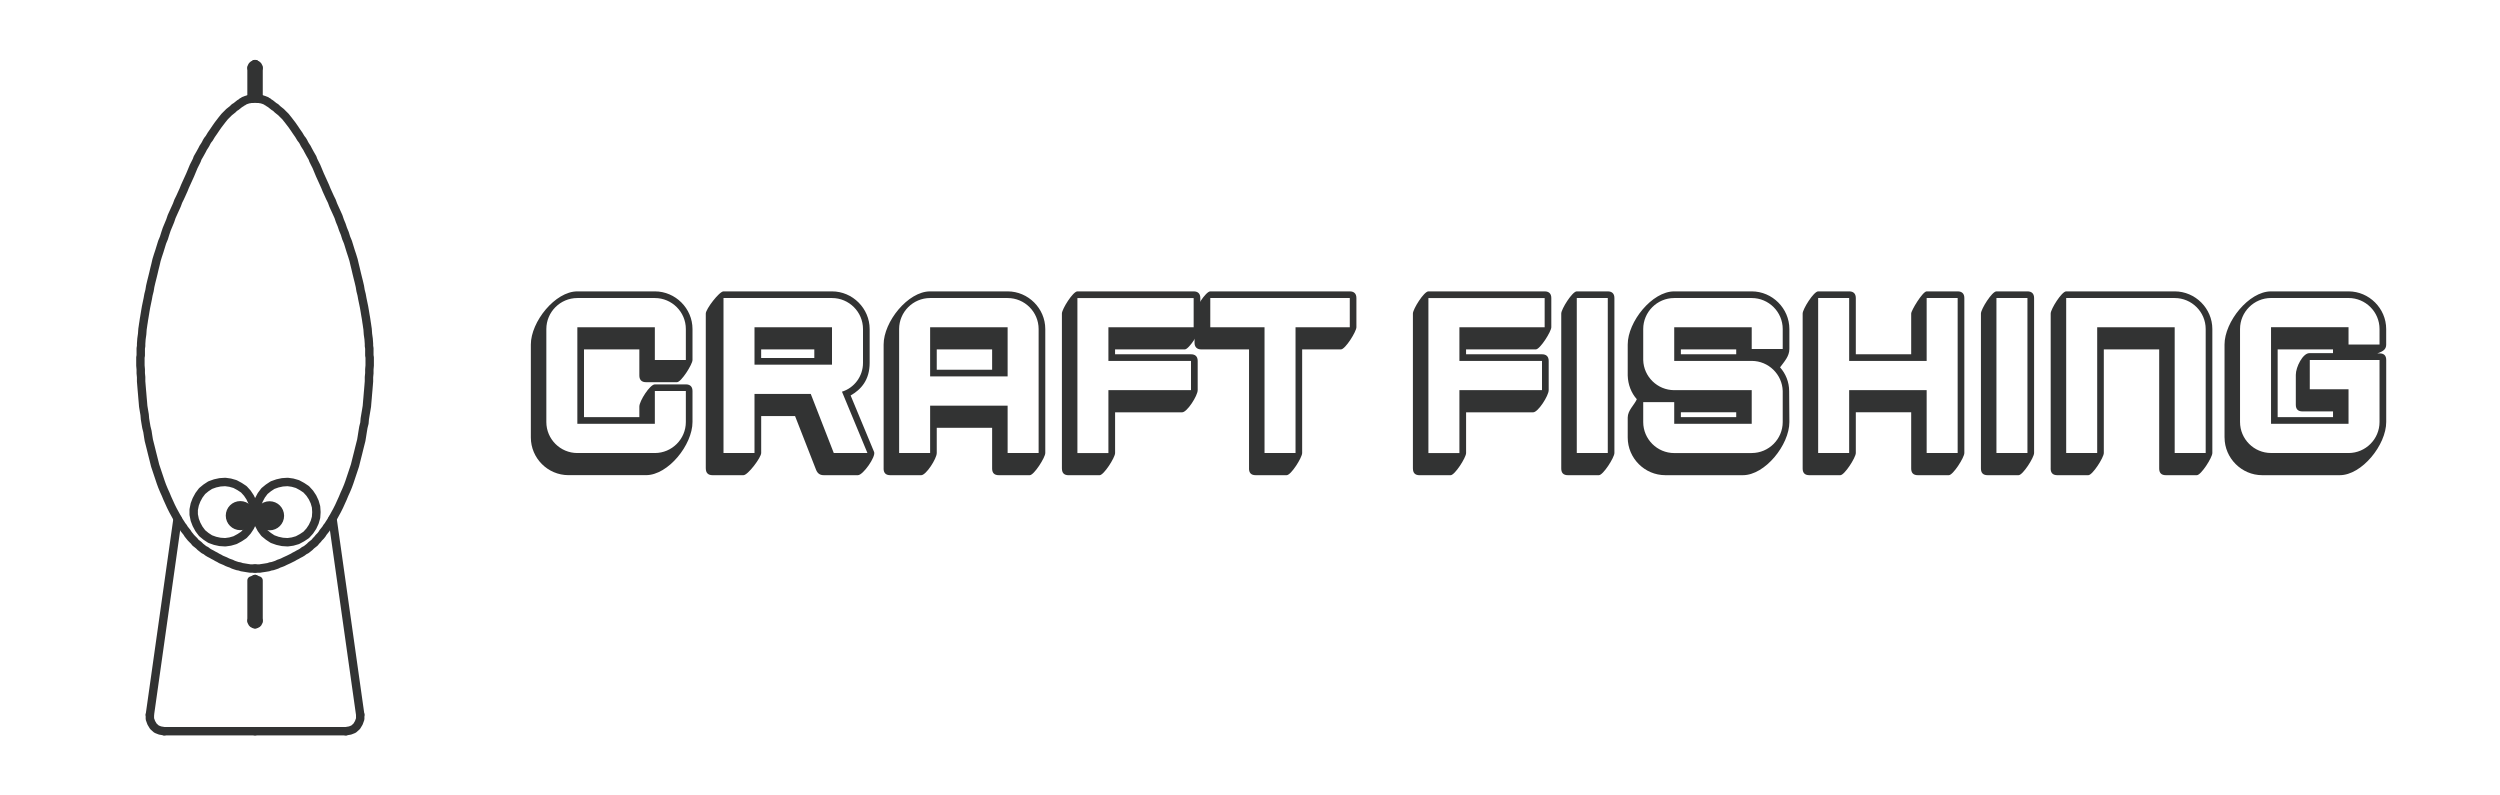
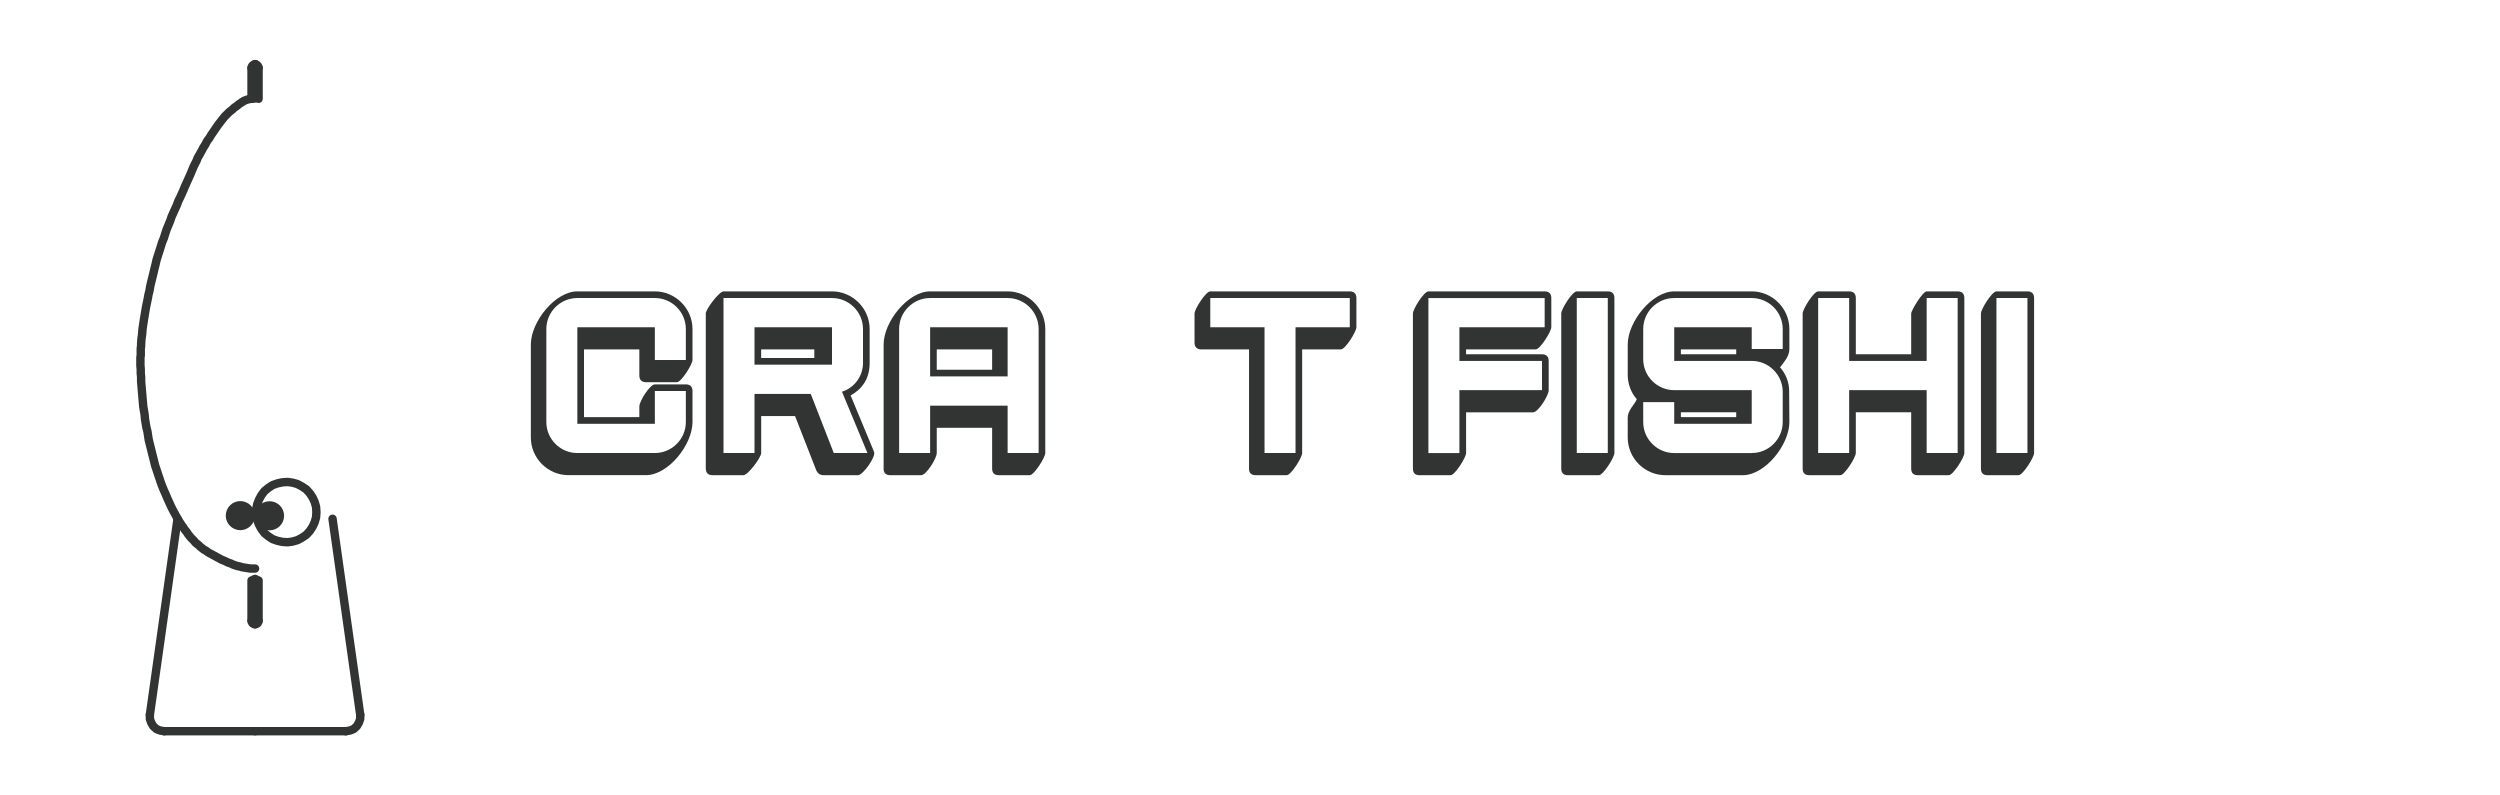
<svg xmlns="http://www.w3.org/2000/svg" id="_レイヤー_1" data-name="レイヤー_1" viewBox="0 0 800 254.5">
  <g>
    <path d="M169.87,140.01v-29.76c0-7.3,7.79-17.01,14.88-17.01h24.8c6.59,0,12.05,5.46,12.05,12.05v9.92c0,1.35-3.61,7.09-4.96,7.09h-9.92c-1.42,0-2.13-.78-2.13-2.13v-8.36h-17.71v21.68h17.71v-3.4c0-1.77,3.4-7.09,4.96-7.09h9.92c1.35,0,2.13.71,2.13,2.12v9.92c0,7.3-7.79,17.01-14.88,17.01h-24.8c-6.66,0-12.05-5.46-12.05-12.05ZM209.55,144.97c5.46,0,9.92-4.46,9.92-9.92v-9.92h-9.92v10.49h-24.8v-30.9h24.8v10.49h9.92v-9.92c0-5.46-4.46-9.92-9.92-9.92h-24.8c-5.46,0-9.92,4.46-9.92,9.92v29.76c0,5.46,4.46,9.92,9.92,9.92h24.8Z" style="fill: #323333;" />
    <path d="M225.85,149.93v-49.6c0-1.42,4.32-7.09,5.67-7.09h34.72c6.59,0,12.05,5.46,12.05,12.05v10.84c0,5.39-2.69,8.5-6.09,10.42l7.51,18.07c.64,1.49-3.54,7.44-5.17,7.44h-10.91c-1.21,0-1.98-.5-2.48-1.7l-6.73-17.22h-10.84v11.83c0,1.42-4.25,7.09-5.67,7.09h-9.92c-1.35,0-2.13-.71-2.13-2.13ZM241.44,144.97v-18.92h18l7.37,18.92h10.77l-8.15-19.63c3.9-1.2,6.73-4.89,6.73-9.21v-10.84c0-5.46-4.46-9.92-9.92-9.92h-34.72v49.6h9.92ZM241.44,104.72h24.8v11.98h-24.8v-11.98ZM260.58,114.57v-2.76h-17.01v2.76h17.01Z" style="fill: #323333;" />
    <path d="M282.76,149.93v-39.68c0-7.3,7.79-17.01,14.88-17.01h24.8c6.59,0,12.05,5.46,12.05,12.05v39.68c0,1.42-3.61,7.09-4.96,7.09h-9.92c-1.42,0-2.13-.71-2.13-2.13v-13.04h-17.72v8.08c0,1.77-3.4,7.09-4.96,7.09h-9.92c-1.42,0-2.13-.71-2.13-2.13ZM297.64,144.97v-15.16h24.8v15.16h9.92v-39.68c0-5.46-4.46-9.92-9.92-9.92h-24.8c-5.46,0-9.92,4.46-9.92,9.92v39.68h9.92ZM297.64,104.72h24.8v15.73h-24.8v-15.73ZM317.48,118.32v-6.52h-17.72v6.52h17.72Z" style="fill: #323333;" />
-     <path d="M339.81,149.93v-49.6c0-1.42,3.54-7.09,4.96-7.09h37.2c1.35,0,2.13.71,2.13,2.13v9.35c0,1.35-3.61,7.09-4.96,7.09h-22.32v1.56h24.31c1.35,0,2.13.71,2.13,2.13v9.35c0,1.77-3.4,7.09-4.96,7.09h-21.47v13.04c0,1.42-3.61,7.09-4.96,7.09h-9.92c-1.42,0-2.13-.71-2.13-2.13ZM354.69,144.97v-20.12h26.43v-9.35h-26.43v-10.77h27.28v-9.35h-37.2v49.6h9.92Z" style="fill: #323333;" />
    <path d="M399.69,149.93v-38.12h-15.31c-1.35,0-2.13-.78-2.13-2.13v-9.35c0-1.42,3.61-7.09,5.03-7.09h44.64c1.35,0,2.13.71,2.13,2.13v9.35c0,1.35-3.54,7.09-4.96,7.09h-12.4v33.16c0,1.42-3.54,7.09-4.96,7.09h-9.92c-1.42,0-2.13-.71-2.13-2.13ZM414.57,144.97v-40.25h17.36v-9.35h-44.64v9.35h17.36v40.25h9.92Z" style="fill: #323333;" />
    <path d="M452.13,149.93v-49.6c0-1.42,3.54-7.09,4.96-7.09h37.2c1.35,0,2.13.71,2.13,2.13v9.35c0,1.35-3.61,7.09-4.96,7.09h-22.32v1.56h24.31c1.35,0,2.13.71,2.13,2.13v9.35c0,1.77-3.4,7.09-4.96,7.09h-21.47v13.04c0,1.42-3.61,7.09-4.96,7.09h-9.92c-1.42,0-2.13-.71-2.13-2.13ZM467.01,144.97v-20.12h26.43v-9.35h-26.43v-10.77h27.28v-9.35h-37.2v49.6h9.92ZM499.6,149.93v-49.6c0-1.42,3.54-7.09,4.96-7.09h9.92c1.35,0,2.13.71,2.13,2.13v49.6c0,1.42-3.61,7.09-4.96,7.09h-9.92c-1.42,0-2.13-.71-2.13-2.13ZM514.49,144.97v-49.6h-9.92v49.6h9.92Z" style="fill: #323333;" />
    <path d="M520.87,140.01v-6.38c0-2.34,2.13-4.04,2.91-5.88-1.77-1.98-2.83-4.68-2.91-7.58v-9.92c0-7.3,7.79-17.01,14.88-17.01h24.8c6.59,0,12.05,5.46,12.05,12.05v6.38c0,2.34-1.63,4.04-2.98,5.88,1.77,1.98,2.91,4.68,2.91,7.58l.07,9.92c0,7.3-7.79,17.01-14.88,17.01h-24.8c-6.66,0-12.05-5.46-12.05-12.05ZM560.55,144.97c5.46,0,9.92-4.46,9.92-9.92v-9.92c-.14-5.31-4.54-9.64-9.92-9.64h-24.8v-10.77h24.8v6.95h9.92v-6.38c0-5.46-4.46-9.92-9.92-9.92h-24.8c-5.46,0-9.92,4.46-9.92,9.92v9.92c.14,5.31,4.54,9.64,9.92,9.64h24.8v10.77h-24.8v-6.94h-9.92v6.38c0,5.46,4.46,9.92,9.92,9.92h24.8ZM555.59,113.36v-1.56h-17.71v1.56h17.71ZM555.59,133.49v-1.56h-17.71v1.56h17.71Z" style="fill: #323333;" />
    <path d="M576.85,149.93v-49.6c0-1.42,3.54-7.09,4.96-7.09h9.92c1.35,0,2.13.71,2.13,2.13v18h17.72v-13.04c0-.99,3.68-7.09,4.96-7.09h9.92c1.35,0,2.13.71,2.13,2.13v49.6c0,1.42-3.61,7.09-4.96,7.09h-9.92c-1.42,0-2.13-.71-2.13-2.13v-18h-17.72v13.04c0,1.42-3.61,7.09-4.96,7.09h-9.92c-1.42,0-2.13-.71-2.13-2.13ZM591.73,144.97v-20.12h24.8v20.12h9.92v-49.6h-9.92v20.12h-24.8v-20.12h-9.92v49.6h9.92Z" style="fill: #323333;" />
    <path d="M633.9,149.93v-49.6c0-1.42,3.54-7.09,4.96-7.09h9.92c1.35,0,2.13.71,2.13,2.13v49.6c0,1.42-3.61,7.09-4.96,7.09h-9.92c-1.42,0-2.13-.71-2.13-2.13ZM648.78,144.97v-49.6h-9.92v49.6h9.92Z" style="fill: #323333;" />
-     <path d="M656.22,149.93v-49.6c0-1.42,3.54-7.09,4.96-7.09h34.72c6.59,0,12.05,5.46,12.05,12.05v39.68c0,1.42-3.61,7.09-4.96,7.09h-9.92c-1.42,0-2.13-.71-2.13-2.13v-38.12h-17.72v33.16c0,1.42-3.61,7.09-4.96,7.09h-9.92c-1.42,0-2.13-.71-2.13-2.13ZM671.1,144.97v-40.25h24.8v40.25h9.92v-39.68c0-5.46-4.46-9.92-9.92-9.92h-34.72v49.6h9.92Z" style="fill: #323333;" />
-     <path d="M711.85,140.01v-29.76c0-7.3,7.79-17.01,14.88-17.01h24.8c6.59,0,12.05,5.46,12.05,12.05v4.96c0,1.35-.71,2.13-2.83,2.83h.71c1.42,0,2.13.71,2.13,2.13v19.84c0,7.3-7.79,17.01-14.88,17.01h-24.8c-6.59,0-12.05-5.46-12.05-12.05ZM751.53,144.97c5.46,0,9.92-4.46,9.92-9.92v-19.84h-22.32v9.35h12.4v11.05h-24.8v-30.9h24.8v5.53h9.92v-4.96c0-5.46-4.46-9.92-9.92-9.92h-24.8c-5.46,0-9.92,4.46-9.92,9.92v29.76c0,5.46,4.46,9.92,9.92,9.92h24.8ZM746.57,133.49v-1.84h-9.78c-1.42,0-2.13-.71-2.13-2.13v-9.57c0-2.55,2.27-6.94,4.32-6.94h7.58v-1.2h-17.71v21.68h17.71Z" style="fill: #323333;" />
  </g>
  <g>
-     <polygon points="81.28 163.88 81.17 162.19 80.72 160.62 80.04 159.16 79.15 157.82 78.03 156.58 76.68 155.69 75.22 154.9 73.65 154.45 72.08 154.23 70.4 154.34 68.83 154.68 67.26 155.24 65.91 156.13 64.68 157.14 63.67 158.49 62.88 159.95 62.32 161.41 61.98 163.09 61.98 164.66 62.32 166.34 62.88 167.8 63.67 169.26 64.68 170.61 65.91 171.62 67.26 172.51 68.83 173.07 70.4 173.41 72.08 173.52 73.65 173.3 75.22 172.85 76.68 172.06 78.03 171.17 79.15 169.93 80.04 168.59 80.72 167.13 81.17 165.56 81.28 163.88" style="fill: none; stroke: #323333; stroke-linecap: round; stroke-linejoin: bevel; stroke-width: 2.69px;" />
    <polygon points="101.25 163.88 101.14 162.19 100.69 160.62 100.01 159.16 99.12 157.82 97.99 156.58 96.65 155.69 95.19 154.9 93.62 154.45 92.05 154.23 90.37 154.34 88.8 154.68 87.22 155.24 85.88 156.13 84.64 157.14 83.63 158.49 82.85 159.95 82.29 161.41 81.95 163.09 81.95 164.66 82.29 166.34 82.85 167.8 83.63 169.26 84.64 170.61 85.88 171.62 87.22 172.51 88.8 173.07 90.37 173.41 92.05 173.52 93.62 173.3 95.19 172.85 96.65 172.06 97.99 171.17 99.12 169.93 100.01 168.59 100.69 167.13 101.14 165.56 101.25 163.88" style="fill: none; stroke: #323333; stroke-linecap: round; stroke-linejoin: bevel; stroke-width: 2.69px;" />
    <polyline points="81.62 181.94 80.16 181.94 79.37 181.82 78.7 181.71 78.03 181.6 77.35 181.49 76.68 181.26 76.01 181.15 75.33 180.93 74.66 180.7 73.99 180.37 73.31 180.14 72.75 179.92 72.08 179.58 70.73 179.02 70.17 178.68 69.5 178.35 68.94 178.01 68.27 177.67 67.7 177.34 67.03 177 66.47 176.66 65.91 176.22 65.24 175.88 64.68 175.43 64.11 174.98 63.67 174.53 63.11 174.08 62.54 173.64 62.1 173.07 61.65 172.63 61.09 172.06 60.64 171.5 60.19 170.94 59.85 170.38 59.4 169.82 58.95 169.26 58.62 168.7 58.17 168.14 57.83 167.58 57.38 166.9 56.71 165.78 56.04 164.55 55.36 163.31 54.69 161.97 54.13 160.73 53.57 159.5 53.01 158.15 52.45 156.92 51.89 155.57 51.44 154.34 50.99 152.99 50.54 151.65 50.09 150.3 49.64 148.95 49.31 147.61 48.97 146.26 48.63 144.92 48.3 143.57 47.96 142.22 47.62 140.88 47.4 139.53 47.18 138.07 46.84 136.73 46.61 135.38 46.39 134.03 46.28 132.69 46.05 131.34 45.83 130 45.72 128.65 45.6 127.3 45.49 125.96 45.38 124.72 45.27 123.38 45.16 122.03 45.16 120.68 45.04 119.45 45.04 118.22 44.93 116.98 44.93 114.4 45.04 113.73 45.04 111.49 45.16 110.7 45.16 110.03 45.27 108.46 45.49 106.89 45.6 105.32 45.72 104.53 45.83 103.75 45.94 103.07 46.05 102.29 46.17 101.61 46.28 100.94 46.39 100.27 46.5 99.59 46.73 98.25 47.29 95.56 47.51 94.32 47.85 92.98 48.07 91.63 48.41 90.17 48.75 88.82 49.08 87.48 49.42 86.02 49.76 84.67 50.09 83.22 50.54 81.76 50.99 80.41 51.44 78.95 51.89 77.49 52.45 76.15 52.9 74.69 53.35 73.34 53.91 72 54.47 70.65 54.92 69.31 55.48 68.07 56.04 66.84 56.6 65.6 57.05 64.37 57.61 63.25 58.73 60.78 59.18 59.66 59.74 58.42 60.3 57.19 60.86 55.96 61.42 54.61 61.98 53.26 62.66 51.92 62.99 51.24 63.22 50.57 64 49.22 64.68 47.99 65.01 47.32 65.46 46.64 65.8 46.08 66.13 45.41 66.47 44.85 66.92 44.29 67.26 43.73 67.59 43.17 68.38 42.04 69.05 41.04 69.84 39.91 70.62 38.9 70.96 38.45 71.41 37.89 71.86 37.33 72.3 36.88 72.75 36.44 73.31 35.87 73.87 35.43 74.44 34.98 75 34.42 75.56 34.08 76.12 33.63 76.68 33.18 77.24 32.85 77.46 32.62 77.8 32.51 78.03 32.28 78.36 32.17 78.59 32.06 78.92 31.95 79.26 31.84 79.6 31.72 79.93 31.72 80.27 31.61 80.94 31.61 81.62 31.5" style="fill: none; stroke: #323333; stroke-linecap: round; stroke-linejoin: round; stroke-width: 2.69px;" />
    <path d="M52.56,233.99h29.06M56.82,166.01l-8.86,62.71" style="fill: none; stroke: #323333; stroke-linecap: round; stroke-linejoin: round; stroke-width: 2.69px;" />
    <polyline points="47.96 228.72 47.96 230.06 48.41 231.3 49.08 232.42 50.09 233.32 51.21 233.76 52.56 233.99" style="fill: none; stroke: #323333; stroke-linecap: round; stroke-linejoin: bevel; stroke-width: 2.69px;" />
    <line x1="81.62" y1="184.63" x2="81.62" y2="184.74" style="fill: none; stroke: #323333; stroke-linecap: round; stroke-linejoin: round; stroke-width: 1.35px;" />
    <polyline points="81.62 184.63 81.05 184.74 80.61 185.19 80.49 185.75" style="fill: none; stroke: #323333; stroke-linecap: round; stroke-linejoin: bevel; stroke-width: 1.35px;" />
    <line x1="80.49" y1="185.75" x2="80.49" y2="198.65" style="fill: #323333; stroke: #323333; stroke-linecap: round; stroke-linejoin: round; stroke-width: 2.69px;" />
    <polyline points="80.49 198.65 80.61 199.21 81.05 199.66 81.62 199.77" style="fill: #323333; stroke: #323333; stroke-linecap: round; stroke-linejoin: bevel; stroke-width: 2.69px;" />
-     <polyline points="81.62 181.94 83.07 181.94 83.75 181.82 84.53 181.71 85.21 181.6 85.88 181.49 86.55 181.26 87.22 181.15 87.9 180.93 88.57 180.7 89.24 180.37 89.92 180.14 90.48 179.92 91.15 179.58 92.38 179.02 93.06 178.68 93.73 178.35 94.29 178.01 94.97 177.67 95.53 177.34 96.2 177 96.76 176.66 97.32 176.22 97.99 175.88 98.56 175.43 99.12 174.98 99.56 174.53 100.13 174.08 100.69 173.64 101.14 173.07 101.58 172.63 102.03 172.06 102.59 171.5 103.04 170.94 103.38 170.38 103.83 169.82 104.28 169.26 104.61 168.7 105.06 168.14 105.4 167.58 105.85 166.9 106.52 165.78 107.19 164.55 107.87 163.31 108.54 161.97 109.1 160.73 109.66 159.5 110.22 158.15 110.78 156.92 111.34 155.57 111.79 154.34 112.24 152.99 112.69 151.65 113.14 150.3 113.59 148.95 113.92 147.61 114.26 146.26 114.6 144.92 114.93 143.57 115.27 142.22 115.61 140.88 115.83 139.53 116.06 138.07 116.28 136.73 116.62 135.38 116.73 134.03 116.95 132.69 117.18 131.34 117.4 130 117.51 128.65 117.63 127.3 117.74 125.96 117.85 124.72 117.96 123.38 118.07 122.03 118.07 120.68 118.19 119.45 118.19 118.22 118.3 116.98 118.3 114.4 118.19 113.73 118.19 111.49 118.07 110.7 118.07 110.03 117.96 108.46 117.74 106.89 117.63 105.32 117.51 104.53 117.4 103.75 117.29 103.07 117.18 102.29 117.07 101.61 116.95 100.94 116.84 100.27 116.73 99.59 116.5 98.25 115.94 95.56 115.72 94.32 115.38 92.98 115.16 91.63 114.82 90.17 114.48 88.82 114.15 87.48 113.81 86.02 113.48 84.67 113.14 83.22 112.69 81.76 112.24 80.41 111.79 78.95 111.34 77.49 110.78 76.15 110.33 74.69 109.77 73.34 109.32 72 108.76 70.65 108.31 69.31 107.75 68.07 107.19 66.84 106.63 65.6 106.18 64.37 105.62 63.25 104.5 60.78 104.05 59.66 103.49 58.42 102.93 57.19 102.37 55.96 101.81 54.61 101.25 53.26 100.57 51.92 100.24 51.24 100.01 50.57 99.23 49.22 98.56 47.99 98.22 47.32 97.77 46.64 97.43 46.08 97.1 45.41 96.76 44.85 96.31 44.29 95.97 43.73 95.64 43.17 94.85 42.04 94.18 41.04 93.39 39.91 92.61 38.9 92.27 38.45 91.82 37.89 91.38 37.33 90.93 36.88 90.48 36.44 89.92 35.87 89.36 35.43 88.8 34.98 88.23 34.42 87.67 34.08 87.11 33.63 86.55 33.18 85.99 32.85 85.77 32.62 85.43 32.51 85.21 32.28 84.87 32.17 84.64 32.06 84.31 31.95 83.97 31.84 83.63 31.72 83.3 31.72 82.96 31.61 82.29 31.61 81.62 31.5" style="fill: none; stroke: #323333; stroke-linecap: round; stroke-linejoin: round; stroke-width: 2.69px;" />
    <path d="M110.67,233.99h-29.06M106.41,166.01l8.86,62.71" style="fill: #323333; stroke: #323333; stroke-linecap: round; stroke-linejoin: round; stroke-width: 2.69px;" />
    <polyline points="110.67 233.99 112.02 233.76 113.14 233.32 114.15 232.42 114.82 231.3 115.27 230.06 115.27 228.72" style="fill: none; stroke: #323333; stroke-linecap: round; stroke-linejoin: bevel; stroke-width: 2.69px;" />
    <line x1="81.62" y1="184.63" x2="81.62" y2="184.74" style="fill: none; stroke: #323333; stroke-linecap: round; stroke-linejoin: round; stroke-width: 1.35px;" />
    <polyline points="82.74 185.75 82.63 185.19 82.18 184.74 81.62 184.63" style="fill: none; stroke: #323333; stroke-linecap: round; stroke-linejoin: bevel; stroke-width: 1.35px;" />
    <line x1="82.74" y1="185.75" x2="82.74" y2="198.65" style="fill: #323333; stroke: #323333; stroke-linecap: round; stroke-linejoin: round; stroke-width: 2.69px;" />
    <polyline points="81.62 199.77 82.18 199.66 82.63 199.21 82.74 198.65" style="fill: #323333; stroke: #323333; stroke-linecap: round; stroke-linejoin: bevel; stroke-width: 2.69px;" />
    <line x1="81.62" y1="20.51" x2="81.62" y2="20.62" style="fill: none; stroke: #323333; stroke-linecap: round; stroke-linejoin: round; stroke-width: 2.69px;" />
    <polyline points="81.62 20.62 81.05 20.73 80.61 21.18 80.49 21.74" style="fill: none; stroke: #323333; stroke-linecap: round; stroke-linejoin: bevel; stroke-width: 2.69px;" />
    <path d="M81.62,20.51v.11M80.49,21.74v9.87" style="fill: none; stroke: #323333; stroke-linecap: round; stroke-linejoin: round; stroke-width: 2.69px;" />
    <polyline points="82.74 21.74 82.63 21.18 82.18 20.73 81.62 20.62" style="fill: none; stroke: #323333; stroke-linecap: round; stroke-linejoin: bevel; stroke-width: 2.69px;" />
    <line x1="82.74" y1="21.74" x2="82.74" y2="31.61" style="fill: none; stroke: #323333; stroke-linecap: round; stroke-linejoin: round; stroke-width: 2.69px;" />
    <circle cx="86.26" cy="165.05" r="3.98" style="fill: #323333; stroke: #323333; stroke-miterlimit: 10; stroke-width: 1.35px;" />
    <circle cx="76.9" cy="165" r="3.98" style="fill: #323333; stroke: #323333; stroke-miterlimit: 10; stroke-width: 1.35px;" />
  </g>
</svg>